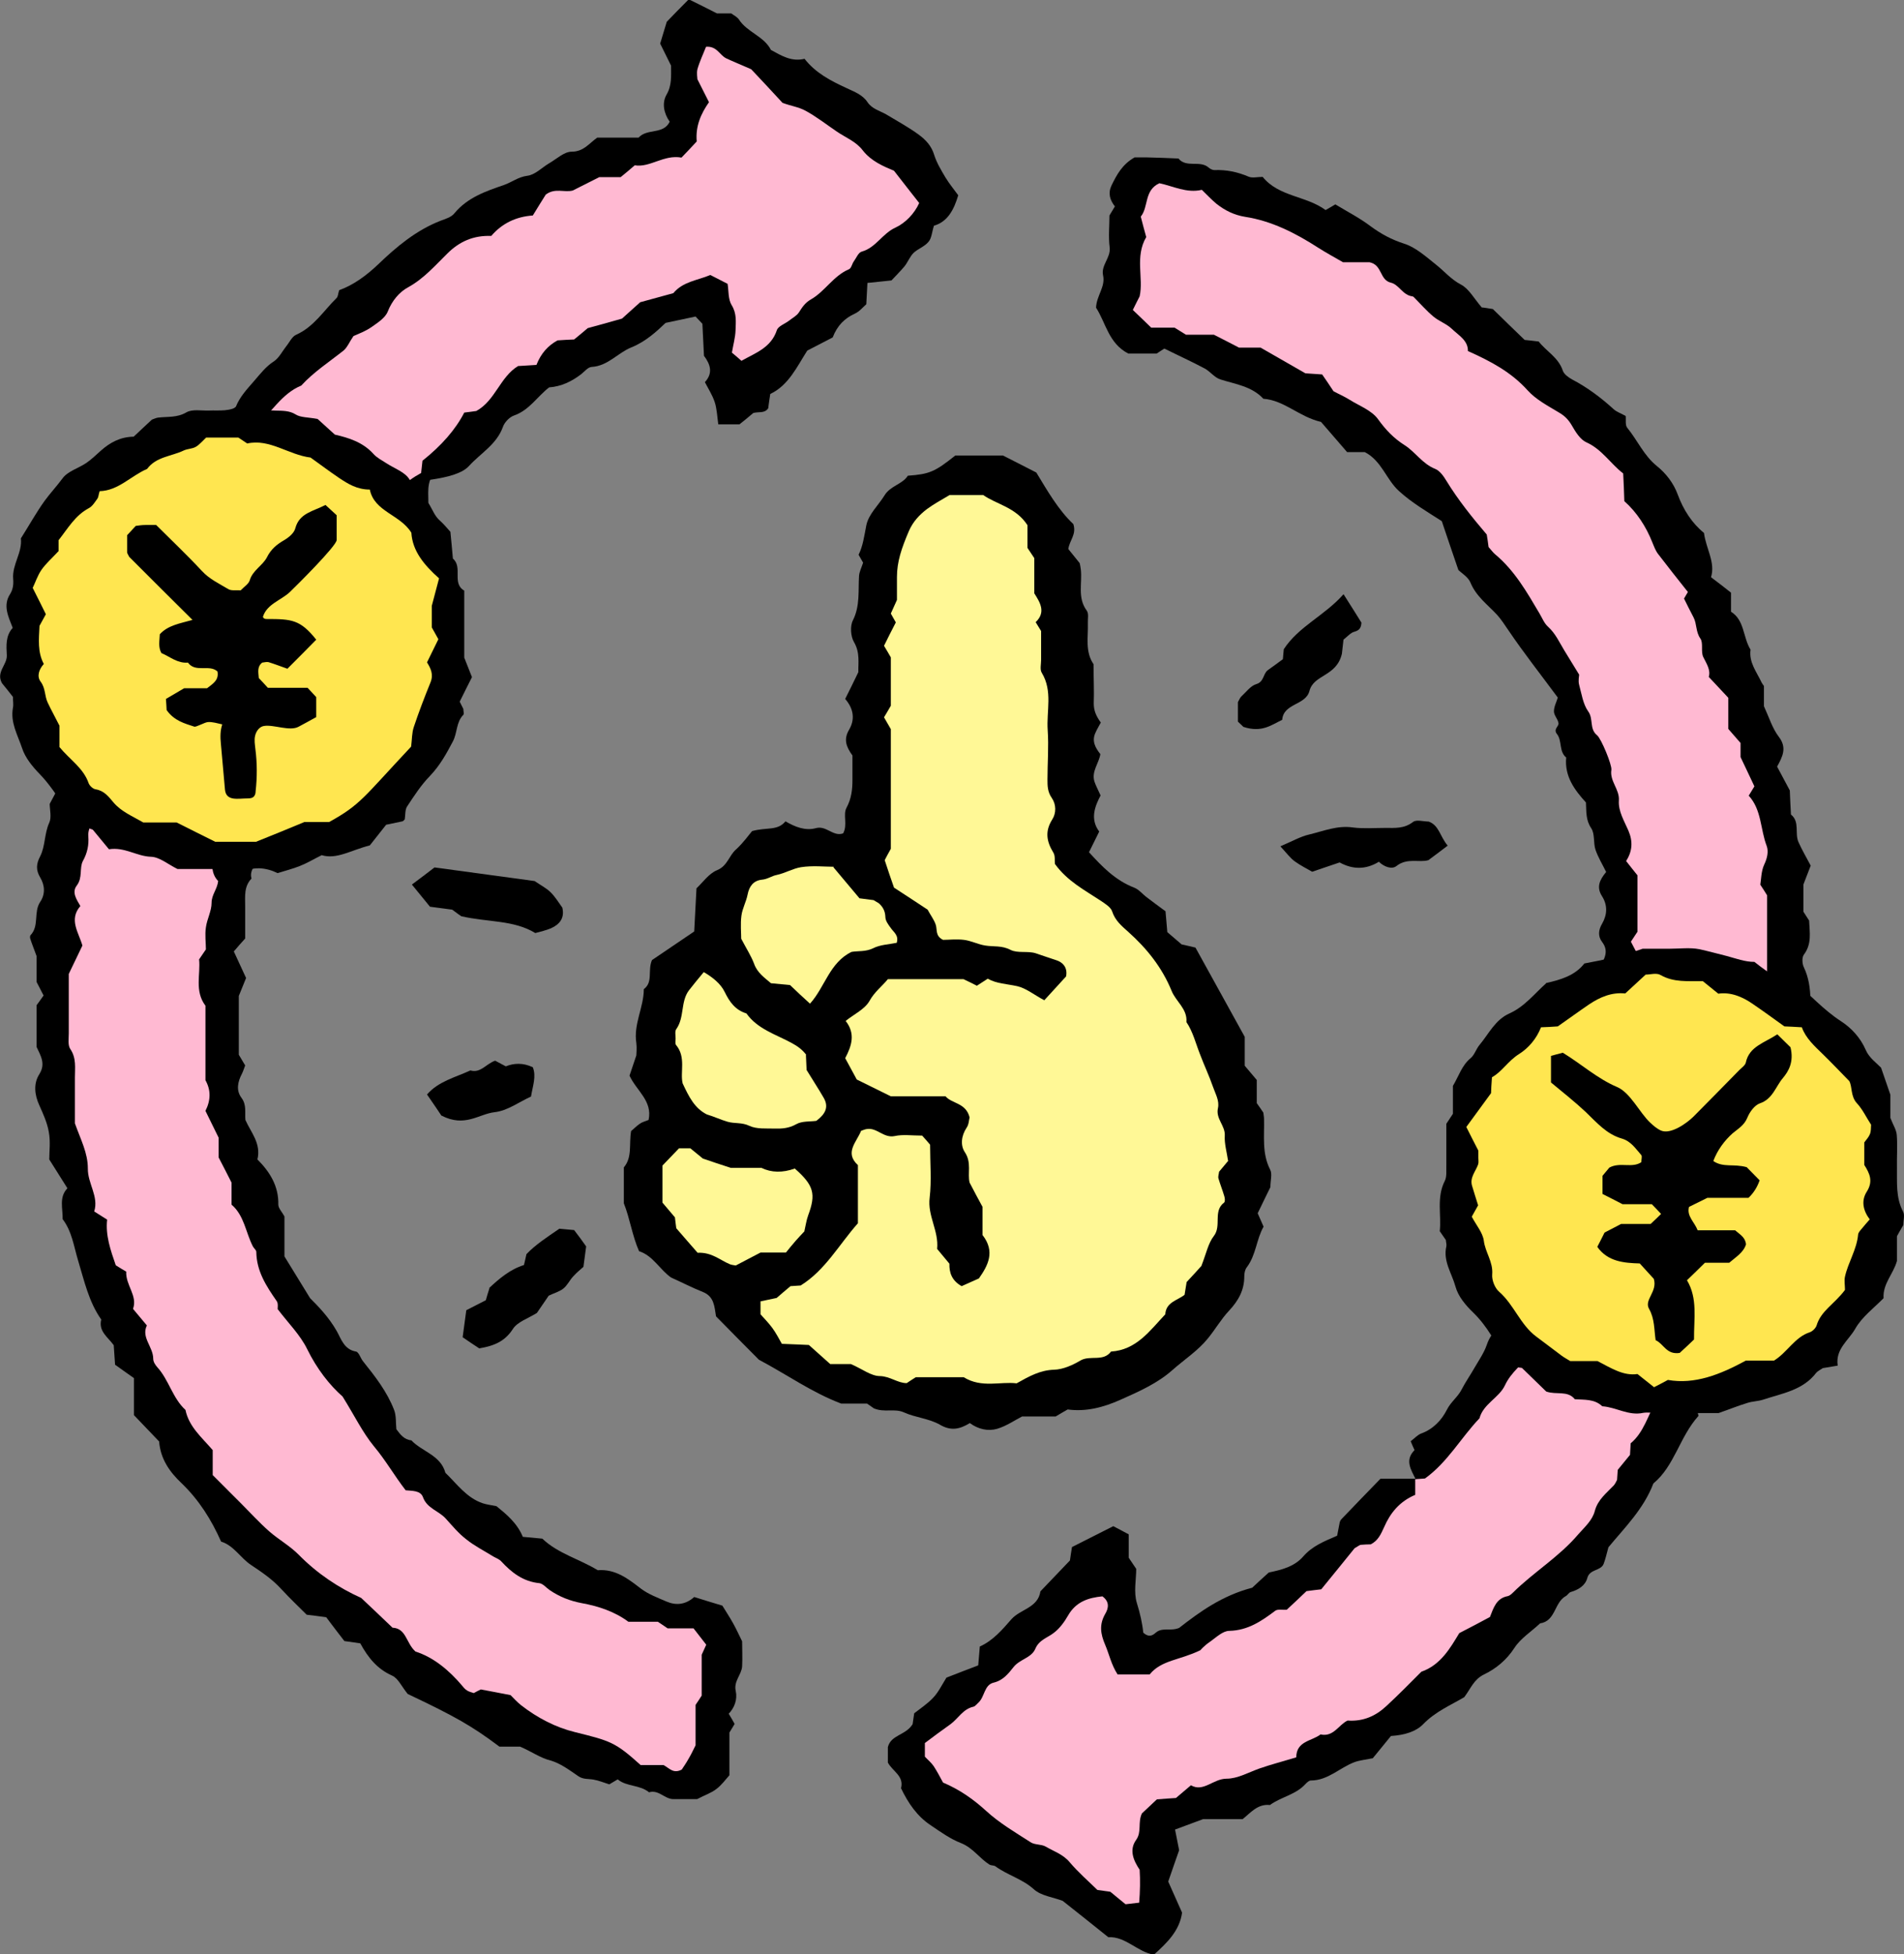
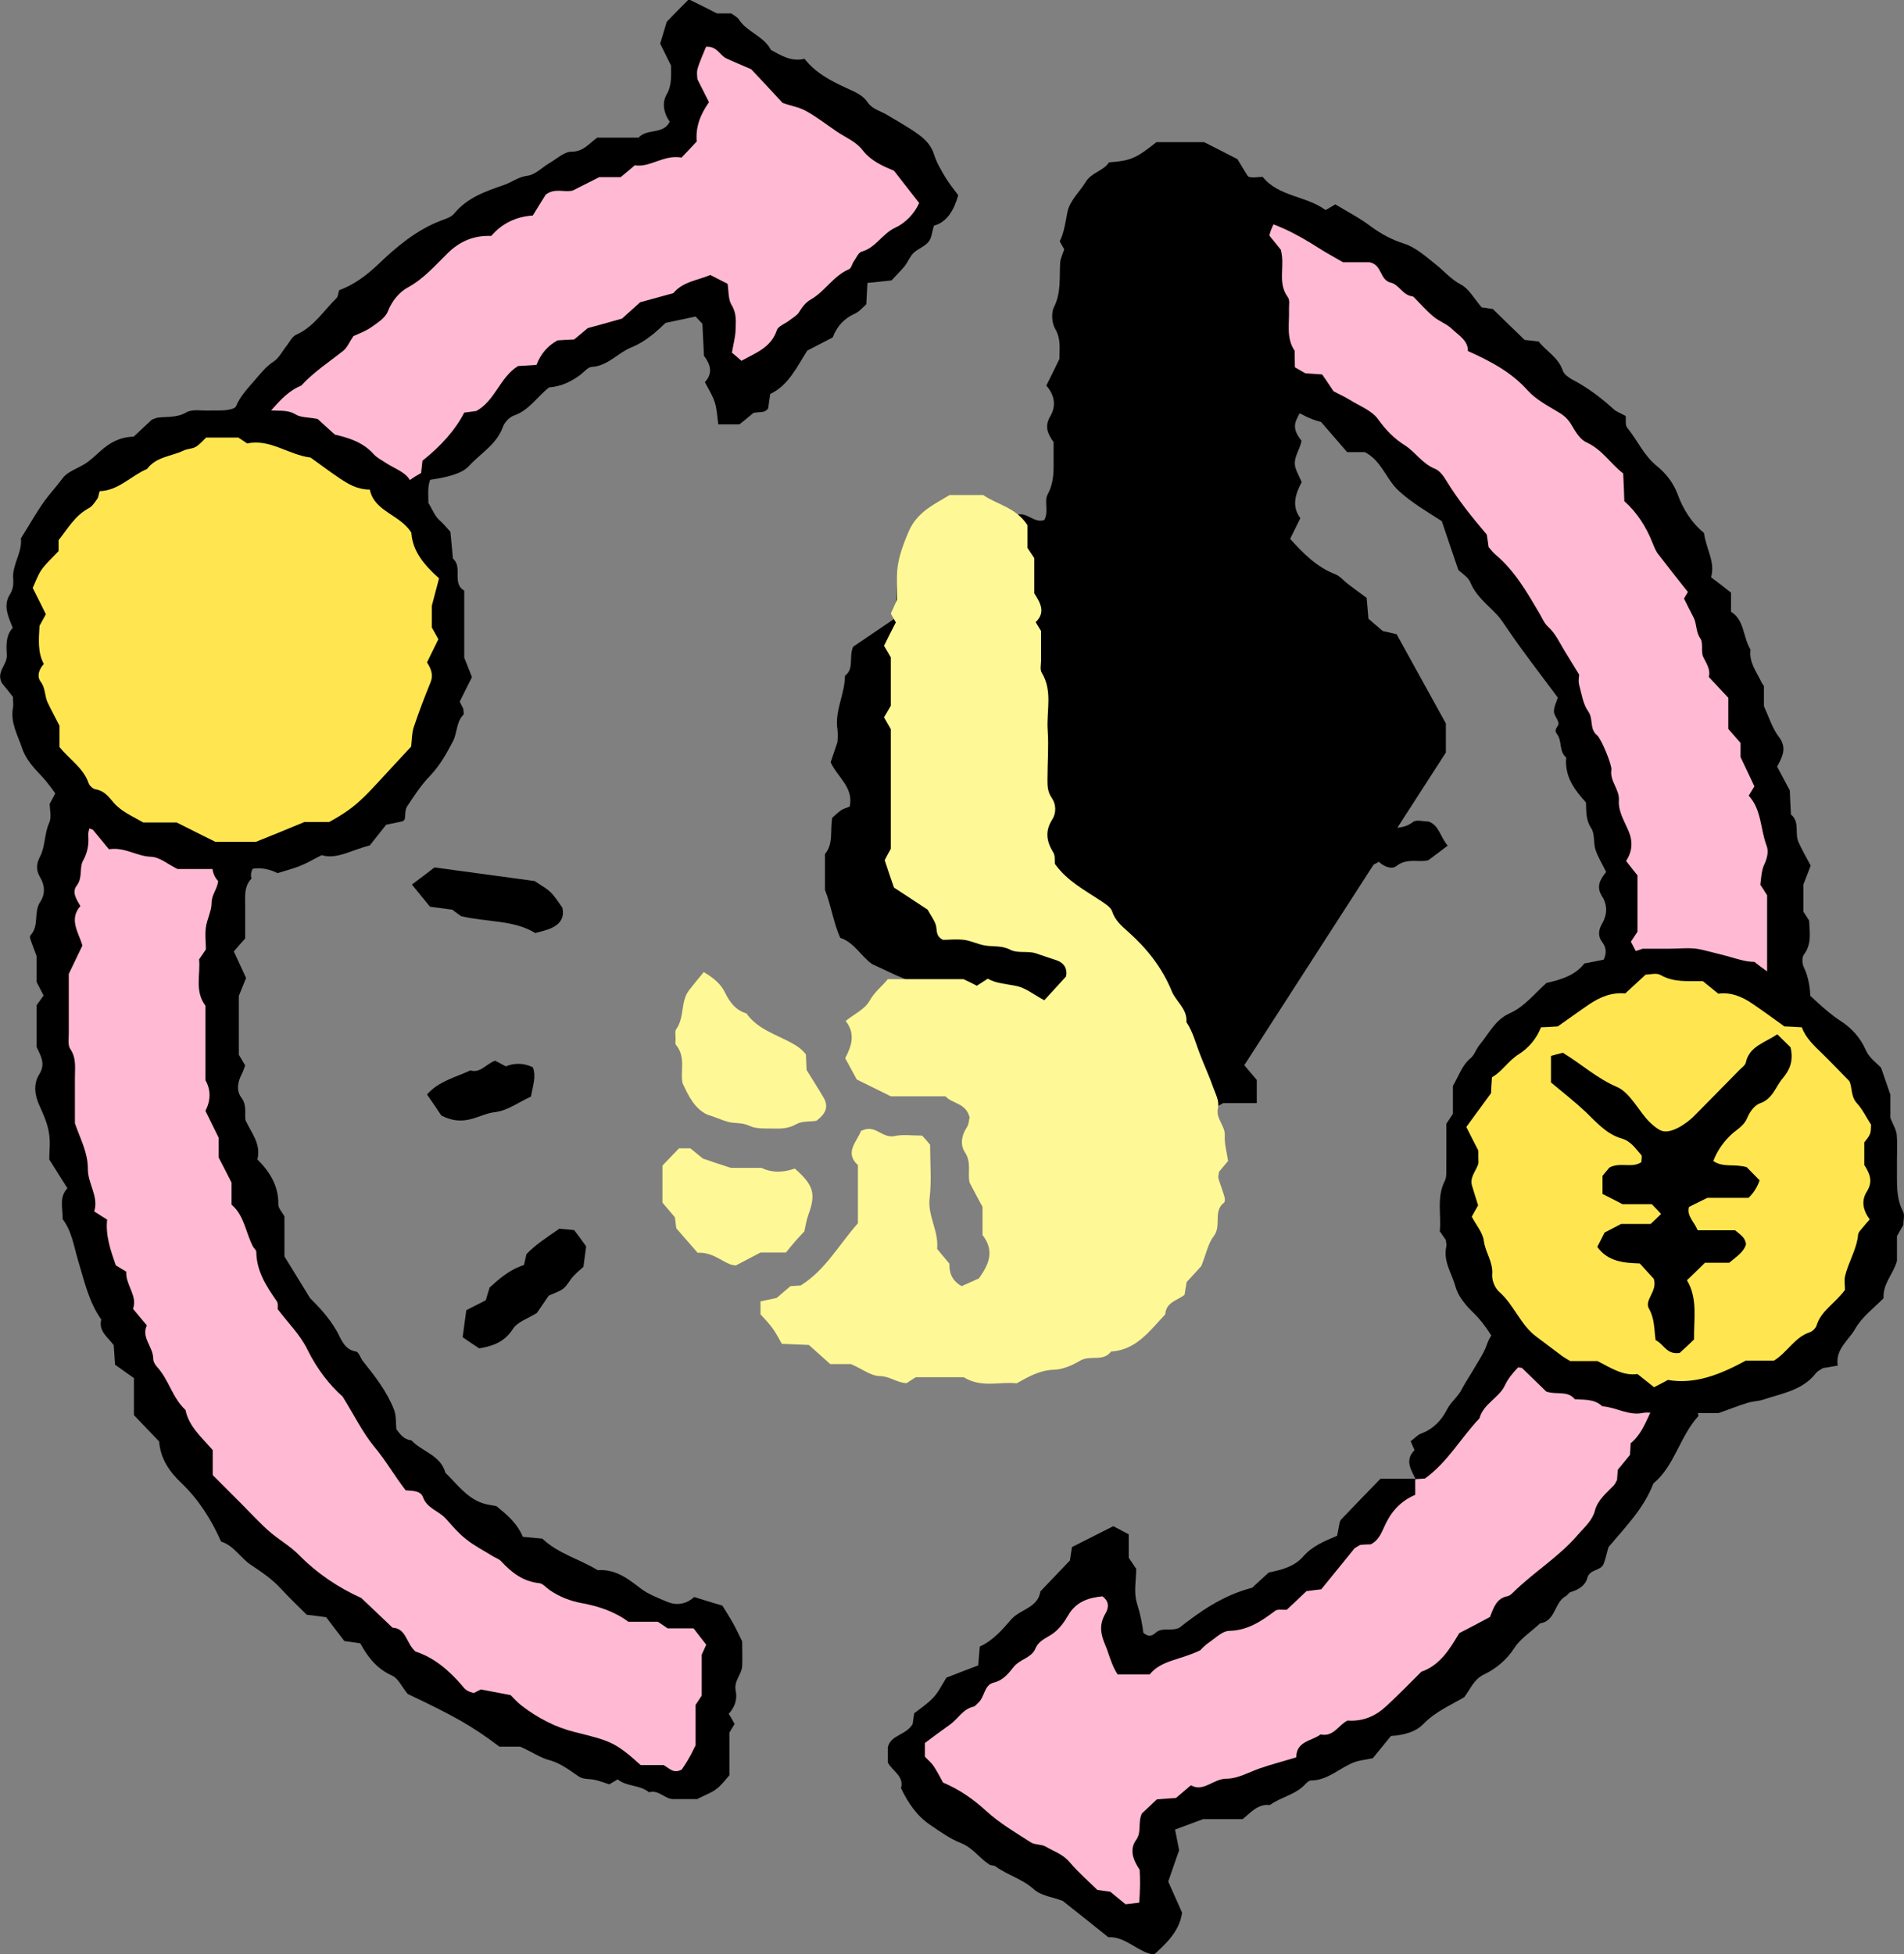
<svg xmlns="http://www.w3.org/2000/svg" id="_レイヤー_2" viewBox="0 0 83.87 86.05">
  <rect x="0" y="0" width="83.87" height="86.05" fill="#808080" stroke="none" />
  <defs>
    <style>.cls-1,.cls-2,.cls-3,.cls-4{stroke-width:0px;}.cls-2{fill:#fff896;}.cls-3{fill:#ffe650;}.cls-4{fill:#ffb9d2;}</style>
  </defs>
  <g id="illust">
    <path class="cls-1" d="m62.36,65.14c-.21-.42-.49-.84-.05-1.28-.06-.13-.11-.24-.17-.39.16-.12.3-.28.46-.34.53-.19.91-.6,1.13-1.04.18-.36.49-.57.66-.91.17-.33.39-.64.57-.96.19-.33.41-.64.53-.99.1-.29.24-.52.46-.7.4-.35.66-.79.97-1.21.21-.28.41-.52.36-.89.33-.36.24-.9.54-1.29.31-.41.34-.96.54-1.43.16-.37.07-.85.09-1.3.15-.31.32-.64.49-.97-.05-.08-.11-.16-.16-.24.09-.36.55-.5.54-.96-.02-.37.38-.65.28-1.07-.09-.39.35-.64.29-1.08-.04-.29.25-.62.24-.93-.02-.41.19-.72.29-1.07-.08-.17-.16-.34-.25-.51.17-.48.34-.96.55-1.53-.05-.08-.14-.24-.27-.46v-.96c.18-.35.46-.71.12-1.15-.19-.25-.16-.53,0-.8.23-.4.25-.81,0-1.21-.26-.4-.11-.72.18-1.07-.15-.31-.35-.63-.47-.98-.1-.3-.02-.7-.19-.95-.24-.36-.21-.72-.23-1.13-.5-.55-.95-1.15-.87-1.98-.33-.27-.17-.74-.41-1.04-.17-.22.1-.33.07-.48-.03-.18-.2-.34-.2-.51,0-.22.12-.43.17-.61-.73-.99-1.49-1.95-2.18-2.97-.16-.23-.31-.47-.5-.68-.42-.45-.92-.81-1.17-1.42-.1-.24-.39-.41-.53-.55-.27-.79-.51-1.49-.73-2.15-.67-.43-1.32-.81-1.88-1.32-.57-.51-.76-1.33-1.51-1.72h-.78c-.37-.43-.78-.9-1.15-1.33-.96-.22-1.61-.95-2.54-1.02-.51-.55-1.23-.64-1.89-.85-.26-.08-.45-.35-.69-.48-.58-.31-1.18-.58-1.78-.88-.09.06-.21.13-.34.22h-1.25c-.87-.45-.99-1.36-1.42-2.02.02-.53.42-.92.31-1.42-.1-.45.34-.77.29-1.23-.06-.47-.01-.96-.01-1.41.09-.15.16-.27.24-.4-.22-.28-.31-.58-.15-.92.23-.47.47-.93,1.02-1.24.12,0,.31,0,.5,0,.48.01.95.03,1.43.05.35.43.95.06,1.33.4.07.06.17.11.25.11.53-.02,1.02.08,1.51.29.16.07.38.01.62.01.71.88,1.92.83,2.77,1.46.18-.1.3-.17.43-.25.51.31,1.06.59,1.55.96.46.34.92.59,1.48.77.51.16.96.57,1.4.92.37.29.66.65,1.1.88.35.18.57.6.92,1.01.06,0,.24.03.49.07.44.43.92.9,1.4,1.36.2.02.39.04.62.07.32.42.86.69,1.06,1.28.05.16.25.3.41.39.67.35,1.27.8,1.83,1.31.13.12.32.18.53.3.02.16-.03.4.07.52.45.55.73,1.22,1.3,1.68.41.33.74.76.92,1.25.25.68.63,1.27,1.16,1.7.09.7.51,1.29.31,1.95.33.25.62.47.88.68v.84c.6.37.52,1.12.86,1.67-.08.56.27.98.49,1.45.02.04.05.08.1.15v.89c.23.5.37.97.65,1.34.38.49.17.88-.07,1.32.17.32.35.65.56,1.05.01.3.03.68.05,1.06.4.32.16.82.33,1.21.15.34.34.66.54,1.04-.1.25-.2.51-.32.83v1.2c.09.14.17.26.25.39.02.51.13,1.02-.23,1.5-.09.12-.08.4,0,.56.43.91.25,1.87.26,2.81,0,.19,0,.38,0,.53-.2.26-.38.48-.59.74.08.16.17.33.3.59,0,.22.12.62-.02.88-.42.77-.19,1.59-.29,2.37-.26.51-.51,1.01-.78,1.54-.05.39-.02.85-.19,1.22-.2.43-.06.85-.18,1.26-.11.4-.33.77-.44,1.17-.18.67-.58,1.31-.31,2.15-.43.33-.85.65-1.19.91-.04.44-.06.72-.08,1.03-.24.27-.5.55-.75.83-.02.62-.59,1.11-.38,1.72-.84.93-1.05,2.2-1.99,2.98-.43,1.13-1.28,1.96-1.98,2.81-.08.29-.13.52-.21.73-.13.32-.61.22-.72.62-.09.34-.39.52-.73.62-.08.02-.14.14-.22.18-.51.28-.44,1.1-1.13,1.2-.38.36-.86.66-1.13,1.08-.35.54-.82.92-1.34,1.17-.45.22-.57.6-.87,1-.57.34-1.27.63-1.81,1.19-.31.32-.8.48-1.42.52-.24.3-.55.67-.8.98-.35.07-.58.09-.8.17-.65.24-1.17.81-1.93.81-.08,0-.17.09-.23.15-.43.48-1.08.57-1.57.93-.54-.06-.85.34-1.2.62h-1.74c-.41.15-.79.29-1.24.46.05.27.11.53.18.91-.12.35-.29.82-.48,1.38.18.41.39.87.61,1.37-.11.79-.65,1.32-1.24,1.85-.72-.11-1.24-.81-2.01-.77-.67-.54-1.34-1.07-2.01-1.6-.42-.16-.95-.22-1.27-.51-.51-.46-1.16-.62-1.69-1.01-.07-.05-.19-.03-.27-.08-.44-.28-.72-.73-1.24-.94-.47-.18-.9-.49-1.33-.78-.61-.4-1.01-.99-1.32-1.64.14-.54-.37-.74-.58-1.13v-.68c.14-.55.78-.51,1.09-1.01.01-.09.04-.28.07-.48.28-.22.59-.42.84-.69.22-.23.37-.54.58-.88.42-.16.89-.35,1.4-.54.02-.27.05-.55.07-.83.58-.26.99-.74,1.39-1.2.4-.45,1.17-.5,1.28-1.23.43-.45.86-.9,1.3-1.36.03-.18.05-.37.09-.59.6-.3,1.22-.62,1.82-.92.22.12.43.22.68.36v1.03c.13.19.21.31.33.49,0,.47-.12,1.03.03,1.51.14.45.24.89.28,1.3.23.21.4.14.55,0,.29-.25.65-.05,1.03-.21.9-.7,1.88-1.42,3.22-1.77.18-.17.46-.43.73-.67.58-.12,1.13-.26,1.52-.71.39-.45.91-.66,1.49-.91.03-.14.06-.32.11-.57,0-.02.03-.12.1-.18.56-.59,1.13-1.17,1.7-1.76h1.63c.44.45.46.89.08,1.41-1.91,2.53-4.23,4.56-7.18,5.74-1.21.48-2.27,1.21-3.49,1.68-2.25.86-2.73.74-3.83-1.38-.07-.13-.16-.24-.4-.35-1.01.14-1.5,1.16-2.3,1.71-.94.65-1.68,1.57-2.57,2.3-.63.52-.86,1.19-.16,1.85,1.83,1.72,4.15,2.71,6.17,4.15.07.05.19,0,.28-.05.22-.15.31-.38.31-.62.03-2.19,1.43-3.21,3.31-3.53,2.83-.48,5.05-2.26,7.63-3.27,1.11-.43,1.91-1.46,2.74-2.3,1.29-1.3,2.66-2.49,4.1-3.58,2.69-2.04,4.03-4.92,5.26-7.91.49-1.2,1.16-2.3,1.82-3.4.58-.96,1.02-1.92,1.12-3.07.12-1.48.66-2.89.98-4.34.93-4.25,1.14-8.55.74-12.85-.22-2.33-1.09-4.55-1.96-6.73-.16-.4-.41-.77-.5-1.19-.46-2.15-1.7-3.94-2.64-5.87-1.59-3.24-4.21-5.37-7.13-7.24-.62-.4-1.02-1-1.56-1.48-2.45-2.18-5.44-3.35-8.42-4.52-.54-.21-1.07-.4-1.57-.69-.51-.3-1.03-.53-1.7-.11-.44.9-.52,1.94-.48,2.99.04.95.7,1.31,1.51,1.46,1.85.34,3.6.92,5.31,1.72,1.07.5,1.96,1.22,2.83,1.94,2.15,1.75,4.27,3.55,5.66,6.05.56,1,1.39,1.82,2.01,2.8,3.21,5.09,4.84,10.61,4.5,16.63-.2,3.43-.68,6.81-1.92,10.08-.73,1.92-1.22,3.92-2.3,5.7-1.3,2.15-2.92,4.03-4.54,5.92-.43.5-.99,1.01-1.71.35Z" />
    <path class="cls-4" d="m62.36,65.14c.14-.01.29-.02.41-.03,1-.72,1.58-1.79,2.4-2.65.17-.64.86-.9,1.12-1.45.28-.6.79-.94,1.17-1.43.22-.61.7-1.11.71-1.8.3-.42.81-.69.94-1.24.03-.13.17-.26.16-.38-.05-.61.25-1.09.58-1.59v-1.28c.17-.42.77-.64.61-1.22.37-.4.25-.9.28-1.38.51-.78.58-1.76,1.15-2.54-.11-.19-.2-.35-.3-.51-.02-.61,0-1.2.23-1.81.17-.46.03-1.04.03-1.5.13-.18.21-.3.3-.44v-1.83c-.12-.22-.22-.42-.31-.59.12-.18.2-.3.29-.44v-2.48c-.15-.19-.33-.41-.5-.63.27-.43.31-.85.1-1.34-.18-.42-.45-.85-.42-1.32.04-.5-.41-.85-.33-1.36.03-.21-.44-1.36-.63-1.52-.35-.28-.15-.72-.39-1.05-.23-.32-.29-.77-.4-1.17-.05-.18,0-.38,0-.45-.26-.42-.45-.74-.65-1.06-.22-.36-.39-.75-.72-1.05-.17-.15-.26-.39-.38-.59-.55-.93-1.09-1.88-1.94-2.59-.11-.09-.19-.21-.3-.33-.02-.18-.05-.36-.08-.55-.64-.75-1.26-1.52-1.78-2.37-.12-.2-.29-.44-.49-.52-.56-.22-.87-.74-1.34-1.04-.49-.31-.84-.68-1.18-1.15-.28-.39-.83-.59-1.26-.86-.24-.15-.5-.26-.7-.37-.18-.27-.33-.5-.5-.74-.31-.02-.59-.04-.74-.05-.72-.41-1.33-.76-1.97-1.13h-.95c-.36-.19-.7-.36-1.11-.57h-1.23c-.15-.09-.31-.19-.5-.31h-1.03c-.24-.24-.51-.49-.81-.78.1-.2.18-.37.3-.6.18-.8-.22-1.74.29-2.61-.08-.28-.16-.59-.24-.9.35-.43.14-1.16.82-1.47.59.12,1.2.45,1.87.29.23.22.43.44.65.62.37.29.77.49,1.26.57,1.17.18,2.22.72,3.2,1.35.36.23.73.43,1.11.65h1.17c.57.12.43.78.94.9.35.08.52.55.94.6.04,0,.08.05.11.08.27.27.52.56.82.81.25.21.58.32.81.54.3.29.72.51.71.98,1.01.45,1.91.93,2.63,1.73.37.41.89.68,1.37.97.26.15.43.32.58.58.16.28.37.62.64.74.69.31,1.06.94,1.62,1.37.02.41.04.79.05,1.22.55.49.96,1.12,1.24,1.83.07.17.14.36.25.5.43.56.87,1.12,1.31,1.67-.05.09-.1.17-.17.29.13.26.27.55.42.83.15.29.09.63.3.93.14.2.01.58.13.82.15.3.33.57.24.87.31.34.58.61.86.92v1.37c.19.22.35.4.54.62v.62c.22.47.42.88.61,1.29-.1.16-.17.28-.25.41.57.62.51,1.48.79,2.21.09.24.03.54-.11.83-.13.28-.13.63-.17.88.13.2.21.32.3.47v4.1c-.05.09-.13.26-.26.52v2.19c.08.11.16.23.28.41-.17.34-.36.72-.57,1.14-.09.4.06.88-.22,1.33-.25.4-.02.91-.23,1.38-.18.41-.13.93-.19,1.48-.12.25-.29.59-.52,1.05-.11.35.18.93-.27,1.35-.02.43-.04.86.28,1.23-.74.99-1.18,2.15-2,3.05-.02.29-.05.57-.07.86-.37.39-.73.77-1.1,1.16v.97c-.38.69-.57,1.44-1.14,1.91-.01.21-.02.35-.03.51-.18.22-.36.44-.54.66-.01.15-.02.29-.03.44-.04.08-.08.17-.14.24-.32.34-.71.63-.84,1.13-.11.42-.45.71-.73,1.03-.84.99-1.96,1.66-2.87,2.56-.07.07-.15.14-.23.16-.51.09-.63.52-.79.92-.43.23-.84.45-1.35.71-.39.64-.81,1.4-1.67,1.7-.51.51-1.01,1.02-1.54,1.51-.46.43-1.01.69-1.71.64-.39.18-.62.74-1.19.61-.39.3-1.07.29-1.07,1.01-.56.17-1.1.31-1.62.49-.48.17-.96.45-1.45.45-.59,0-1.02.61-1.57.29-.25.21-.44.37-.66.56-.24.02-.52.03-.84.06-.22.21-.47.44-.66.62-.19.41,0,.8-.25,1.16-.32.44-.13.9.15,1.32.03.47.02.94-.02,1.45-.25.03-.43.05-.6.07-.24-.19-.46-.38-.67-.55-.19-.03-.38-.05-.57-.08-.41-.4-.85-.78-1.22-1.22-.29-.35-.7-.48-1.06-.69-.19-.11-.48-.07-.66-.19-.67-.43-1.37-.84-1.96-1.38-.57-.52-1.17-.94-1.9-1.25-.13-.24-.26-.49-.41-.72-.11-.16-.26-.28-.39-.42v-.6c.37-.28.75-.56,1.13-.83.34-.25.55-.67,1.01-.77.08-.02.15-.12.22-.18.28-.26.25-.78.67-.88.42-.1.65-.4.88-.69.27-.34.78-.4.95-.79.17-.41.54-.49.83-.72.25-.19.46-.48.62-.76.35-.61.9-.78,1.51-.84.33.24.27.53.12.78-.26.46-.21.86,0,1.35.18.42.27.88.55,1.31h1.41c.52-.64,1.32-.62,2.24-1.07-.01,0,.18-.21.42-.37.27-.19.56-.48.85-.48.82-.02,1.42-.43,2.03-.89.1-.07.28-.03.5-.04.27-.25.58-.54.87-.82.21-.03.4-.05.65-.08.5-.62,1.04-1.27,1.47-1.81.19-.11.23-.15.28-.15.14-.01.29-.02.43-.02.32-.16.45-.45.59-.76.27-.62.68-1.13,1.37-1.42v-.69l-.02.02Z" />
    <path class="cls-1" d="m5.07,60.12c-.02-.34-.04-.62-.06-.88-.26-.36-.68-.61-.55-1.13-.55-.78-.75-1.71-1.02-2.6-.19-.63-.27-1.28-.68-1.82.01-.47-.17-.97.21-1.36-.25-.4-.5-.79-.8-1.27,0-.35.06-.79-.02-1.21-.07-.41-.25-.8-.42-1.18-.21-.46-.26-.95,0-1.36.29-.46.07-.8-.12-1.21v-1.83c.1-.13.18-.25.31-.43-.09-.17-.19-.37-.31-.6v-1.14c-.12-.33-.21-.55-.28-.77-.01-.04-.01-.11.01-.14.4-.41.13-1.02.43-1.47.23-.34.21-.73,0-1.08-.19-.32-.18-.59,0-.93.23-.45.18-1,.4-1.48.11-.24.02-.57.02-.83.19-.36.37-.69.59-1.09-.19-.8.44-1.57.31-2.44.37-.56.39-1.25.66-1.84.1-.22.2-.42.19-.67-.04-.77.28-1.37.87-1.85.07-.06.13-.14.18-.2.14-.42.22-.85.43-1.19.24-.4.52-.74.64-1.23.11-.44.49-.8.49-1.3,0-.04.02-.09.05-.13.65-.92,1.03-2.02,1.91-2.85.02-.15.05-.34.09-.59.66-.59,1.05-1.5,1.79-2.11.18-.45.5-.78.81-1.14.27-.31.51-.63.87-.86.22-.15.36-.43.53-.65.15-.18.26-.44.45-.52.78-.35,1.21-1.06,1.78-1.62.06-.06.06-.18.11-.34.63-.23,1.18-.63,1.71-1.13.81-.78,1.68-1.51,2.76-1.93.22-.08.48-.16.61-.33.57-.69,1.38-.97,2.17-1.24.35-.12.64-.36,1.04-.41.34-.04.64-.36.96-.55.33-.19.66-.51.99-.51.53,0,.76-.36,1.13-.62h1.82c.38-.42,1.09-.12,1.37-.7-.26-.37-.35-.82-.14-1.19.24-.41.2-.82.2-1.28-.15-.31-.32-.64-.48-.97.08-.26.16-.52.29-.96.23-.24.59-.61.97-.99.42.21.8.39,1.24.62h.63c.12.09.27.16.34.27.36.56,1.1.73,1.41,1.34.46.25.9.53,1.48.39.49.63,1.16.97,1.85,1.29.34.16.71.29.93.63.2.29.54.37.82.53.48.29.98.56,1.43.89.3.22.56.49.68.89.11.35.31.68.5,1,.17.28.38.53.56.78-.19.64-.47,1.17-1.07,1.34-.09.28-.1.55-.24.71-.17.21-.46.3-.66.49-.16.16-.25.4-.39.58-.18.22-.39.42-.58.63-.35.04-.68.07-1.06.11-.02.32-.03.6-.05.94-.14.12-.3.32-.5.41-.46.21-.78.53-.98,1.05-.32.17-.7.36-1.12.58-.45.7-.82,1.53-1.63,1.91-.04.26-.07.45-.09.63-.16.24-.43.14-.66.21-.21.18-.43.36-.61.5h-.93c-.05-.36-.06-.69-.16-.99-.1-.3-.28-.58-.43-.87.37-.4.24-.79-.04-1.16-.02-.47-.05-.95-.07-1.41-.12-.13-.22-.23-.3-.32-.42.09-.81.17-1.32.28-.4.38-.87.82-1.51,1.08-.6.24-1.03.82-1.75.86-.16.01-.31.2-.46.32-.42.32-.87.54-1.41.58-.52.4-.88,1.01-1.55,1.24-.2.07-.42.3-.49.51-.28.77-.98,1.15-1.49,1.71-.29.32-.89.49-1.71.61-.19.49.02,1.03-.16,1.58-.11.09-.24.28-.4.32-.41.1-.7.39-.86.71-.17.36-.41.63-.67.9-.1.1-.23.21-.27.33-.17.56-.52,1-.86,1.45-.14.18-.22.41-.3.63-.05.13-.03.28-.05.49-.9.18-.91,1.25-1.66,1.63v.73c-.28.57-.56,1.11-.88,1.75-.01.18-.03.46-.05.74-.08.12-.17.24-.26.38v1.26c-.1.18-.24.33-.27.51-.05.23-.01.48-.01.73-.17.1-.33.2-.49.29-.21.67-.49,1.32-.4,2.05.05.39-.41.66-.28,1.08-.34.35-.28.79-.28,1.22,0,.48,0,.96,0,1.42-.18.2-.34.38-.5.57.17.37.34.74.54,1.17-.09.23-.2.49-.32.79v2.59c.07.12.17.28.28.47-.04.1-.08.24-.14.36-.19.36-.27.74-.02,1.07.23.31.14.64.17.97.24.55.7,1.03.53,1.74.54.54.94,1.17.92,1.99,0,.16.17.33.27.52v1.76c.36.59.68,1.11,1.13,1.84.32.32.82.82,1.18,1.46.19.34.32.8.84.89.13.02.2.3.32.44.53.66,1.05,1.33,1.36,2.13.1.26.07.56.1.85.17.23.34.46.66.49.47.5,1.29.65,1.5,1.43.51.49.93,1.1,1.64,1.34.18.06.37.08.61.13.43.35.91.74,1.16,1.35.29.03.57.05.86.08.69.66,1.64.9,2.44,1.39.78-.06,1.33.37,1.9.81.33.25.74.4,1.13.57.42.18.84.14,1.22-.2.38.12.77.24,1.24.38.14.23.32.5.48.79.14.25.25.5.39.78,0,.35.02.73,0,1.11-.03.37-.38.65-.28,1.08.08.38-.06.74-.31,1,.12.2.19.32.26.45-.07.11-.14.24-.23.38v1.88c-.18.2-.35.44-.58.61-.22.17-.5.26-.84.44-.28,0-.66,0-1.05,0-.38,0-.65-.43-1.07-.3-.41-.34-.99-.24-1.38-.57-.17.1-.29.17-.37.22-.25-.08-.47-.17-.7-.21-.23-.04-.46,0-.68-.16-.38-.26-.78-.56-1.21-.68-.47-.12-.84-.4-1.34-.61h-.91c-1.21-.91-1.95-1.33-4.04-2.32-.27-.33-.42-.69-.69-.81-.65-.29-1.05-.78-1.4-1.42-.15-.02-.33-.05-.7-.1-.23-.3-.55-.71-.8-1.05-.35-.05-.54-.07-.86-.11-.32-.32-.73-.71-1.12-1.13-.39-.43-.85-.74-1.33-1.06-.47-.31-.76-.86-1.32-1.03-.43-.97-.98-1.84-1.74-2.57-.53-.5-.93-1.07-.99-1.84-.35-.37-.72-.75-1.11-1.16v-1.63c-.33-.23-.59-.42-.83-.59Z" />
    <path class="cls-4" d="m4.2,34.62c.28-.7.52-1.31.84-2.12v-2.27c.64-.99,1.31-2.01,2.02-3.1,0-.14.02-.38.03-.7.12-.13.26-.31.43-.48.45-.46.75-.97.71-1.64,0-.13.09-.26.15-.39.19-.42.31-.84.6-1.24.44-.59.69-1.33,1.05-2.07.1-.06.25-.15.47-.27-.09-.66.56-1,.75-1.57.7-.57,1.14-1.43,2.02-1.79.55-.6,1.23-1.04,1.86-1.54.17-.14.26-.38.44-.64.22-.1.53-.21.8-.4.27-.19.6-.4.71-.68.19-.48.51-.86.9-1.07.69-.38,1.18-.95,1.72-1.48.53-.53,1.15-.81,1.94-.78.47-.55,1.09-.85,1.83-.9.21-.35.41-.66.57-.92.41-.31.82-.08,1.19-.18.38-.19.75-.38,1.17-.59h.94c.21-.17.39-.32.62-.52.68.11,1.27-.48,2.06-.34.22-.23.45-.47.67-.71-.06-.68.19-1.23.54-1.73-.15-.3-.3-.6-.51-1.01,0-.06-.04-.26,0-.44.1-.35.26-.68.38-.99.48-.04.6.37.89.51.3.14.6.26,1.1.48.39.41.91.97,1.38,1.48.38.14.7.18,1,.34.5.27.94.62,1.4.93.38.26.84.43,1.14.83.36.46.89.69,1.37.89.37.48.72.92,1.11,1.42-.21.47-.61.88-1.04,1.08-.58.26-.87.89-1.49,1.06-.15.04-.24.28-.35.43-.08.11-.11.31-.22.35-.68.29-1.05.97-1.66,1.32-.28.16-.39.35-.54.58-.1.15-.28.24-.43.36-.18.14-.48.24-.54.42-.26.78-.94,1-1.56,1.35-.18-.16-.32-.28-.42-.36.06-.36.15-.67.16-.98.01-.37.06-.74-.17-1.11-.16-.26-.13-.63-.18-.94-.27-.14-.52-.27-.76-.39-.57.24-1.21.29-1.63.8-.45.12-.9.25-1.46.4-.23.21-.55.49-.8.72-.53.15-.98.28-1.51.42-.15.13-.37.31-.6.5-.23.01-.47.02-.73.04-.42.23-.73.57-.93,1.08-.25.02-.53.03-.81.05-.8.49-1,1.52-1.84,1.98-.17.02-.36.05-.53.07q-.57,1.11-1.84,2.12c-.02.16-.04.35-.06.54-.72.39-1.28.94-1.72,1.64-.13.2-.28.38-.44.56-.32.35-.66.66-.86,1.12-.16.37-.64.54-.76,1.01-.05.21-.28.39-.46.54-.64.54-.92,1.29-1.22,2.04-.03.08-.01.19-.02.32-.77.75-1.39,1.63-1.44,2.83-.16.19-.33.42-.53.66v1.33c-.16.18-.34.4-.57.67-.02.4-.17.85-.27,1.29-.11.5-.19,1-.32,1.5-.12.48-.35.87-.59,1.29-.02.42-.05.85.26,1.17-.04.36-.29.6-.29.96,0,.36-.2.71-.25,1.08-.05.33,0,.67,0,.97-.11.16-.19.28-.3.44.07.65-.21,1.39.28,2.04v3.28q.36.64,0,1.35c.17.34.35.72.58,1.18v.87c.19.37.37.71.57,1.11v.97c.56.48.62,1.22.94,1.84.04.08.15.16.15.24.01.85.44,1.51.9,2.17.07.1.04.28.04.35.47.62.99,1.13,1.3,1.76.43.88,1,1.6,1.56,2.09.53.85.88,1.58,1.38,2.19.52.62.91,1.31,1.4,1.94.28.03.65,0,.76.3.18.5.69.6,1,.94.29.32.57.66.91.92.36.29.78.5,1.18.75.12.07.27.12.36.22.46.5.97.89,1.68.96.16.02.31.21.46.31.43.29.88.47,1.41.57.72.13,1.45.37,2.05.82h1.3c.13.09.25.17.43.29h1.14c.16.21.34.44.56.72-.04.09-.11.25-.2.44v1.8c-.1.15-.17.27-.27.41v1.78c-.08.15-.17.36-.29.56-.11.2-.24.39-.32.51-.37.19-.53-.05-.8-.2h-1.01c-1.12-1.01-1.32-1.06-2.89-1.45-.86-.21-1.66-.63-2.37-1.18-.19-.15-.35-.33-.47-.45-.47-.09-.87-.17-1.31-.25-.08.04-.21.1-.31.16-.12-.04-.21-.06-.29-.11-.08-.05-.15-.12-.21-.2-.59-.7-1.28-1.27-2.07-1.52-.42-.38-.4-1.02-1.01-1.05-.45-.43-.9-.86-1.38-1.31-1-.45-1.93-1.07-2.74-1.89-.39-.4-.9-.68-1.32-1.05-.43-.38-.82-.81-1.23-1.22-.41-.41-.81-.81-1.25-1.25v-1.1c-.48-.56-1.05-1.03-1.2-1.77-.57-.52-.73-1.32-1.24-1.88-.09-.1-.18-.24-.18-.37,0-.53-.54-.94-.28-1.47-.22-.26-.4-.48-.61-.73.21-.58-.33-1.04-.3-1.64-.15-.09-.31-.18-.46-.28-.23-.66-.46-1.33-.38-2.01-.21-.13-.36-.23-.57-.36.21-.66-.29-1.23-.28-1.89,0-.69-.31-1.26-.57-1.99,0-.58,0-1.3,0-2.02,0-.42.07-.85-.2-1.25-.12-.17-.07-.46-.07-.69,0-.86,0-1.73,0-2.62.19-.4.39-.82.6-1.25-.16-.57-.61-1.14-.09-1.74-.16-.28-.39-.6-.16-.9.27-.35.11-.77.27-1.08.2-.36.27-.71.24-1.09-.04-.45.37-.76.3-1.23-.06-.37-.01-.77-.01-1.04Z" />
    <path class="cls-1" d="m59.19,26.18c.35.56.6.94.78,1.24-.02.39-.26.36-.41.44-.12.07-.22.18-.38.31-.03.28-.07.6-.07.62-.24,1.02-1.24.9-1.43,1.64-.17.64-1.14.53-1.2,1.27-.47.22-.89.58-1.71.31.01.01-.15-.15-.24-.23v-.86c.05-.09.09-.19.15-.25.21-.19.4-.46.65-.54.36-.1.3-.46.52-.62.22-.16.45-.32.66-.48.01-.16.03-.3.04-.44.66-1.01,1.79-1.47,2.63-2.42Z" />
    <path class="cls-1" d="m56.4,37.27c.52-.22.88-.43,1.27-.52.63-.15,1.24-.41,1.92-.31.47.06.95.02,1.43.02.42,0,.83.04,1.22-.26.15-.12.46-.02.69-.02.46.16.5.66.84,1.06-.25.19-.51.39-.85.64-.39.12-.93-.12-1.41.26-.2.16-.55.03-.77-.19-.57.35-1.15.35-1.73.03-.38.13-.77.26-1.21.41-.22-.13-.51-.27-.77-.46-.19-.14-.33-.33-.63-.66Z" />
    <path class="cls-1" d="m21.55,56.72c.45-.42.92-.82,1.53-1.01.03-.14.07-.28.11-.48.39-.41.91-.75,1.45-1.12.17.02.36.03.65.06.17.22.37.49.53.72l-.12.9c-.11.1-.3.25-.45.42-.16.17-.26.4-.44.54-.18.14-.42.2-.64.31-.18.26-.36.53-.52.76-.38.24-.86.39-1.06.71-.35.54-.82.74-1.48.85-.19-.12-.45-.3-.73-.49l.16-1.19c.28-.14.57-.29.86-.44.05-.17.1-.35.16-.53Z" />
    <path class="cls-1" d="m18.15,38.95c.41-.31.71-.53.99-.75l4.41.6c.26.18.52.31.71.5.2.2.35.45.51.67.11.46-.12.74-.5.91-.21.09-.44.14-.69.21-.95-.58-2.08-.47-3.26-.74-.05-.03-.2-.14-.4-.29l-.98-.13c-.22-.27-.46-.56-.8-.98Z" />
    <path class="cls-1" d="m19.45,49.14c-.13-.2-.37-.55-.64-.94.5-.58,1.24-.75,1.91-1.06.45.13.68-.28,1.09-.43.11.06.27.14.47.25.35-.14.75-.17,1.19.04.16.4,0,.81-.08,1.29-.51.23-1.04.63-1.61.69-.69.08-1.3.68-2.33.15Z" />
-     <path class="cls-1" d="m54.81,46.91c.2.23.35.42.55.65v1.02c.13.18.21.3.29.42.01.09.03.19.03.28.02.75-.1,1.51.27,2.23.1.19.01.47.01.77-.16.33-.35.71-.56,1.15.07.16.16.37.26.59-.32.56-.33,1.25-.74,1.79-.08.1-.11.26-.11.4,0,.61-.26,1.07-.67,1.51-.35.37-.61.83-.94,1.23-.44.54-1.03.92-1.55,1.38-.66.59-1.5.96-2.31,1.32-.74.33-1.51.53-2.31.42-.19.11-.35.2-.53.31h-1.48c-.33.17-.69.42-1.09.54-.41.12-.84.02-1.21-.25-.44.27-.83.36-1.32.07-.47-.27-1.07-.31-1.58-.54-.42-.19-.86.02-1.33-.18-.05-.04-.17-.12-.3-.21h-1.14c-1.31-.5-2.34-1.25-3.62-1.93-.55-.55-1.22-1.23-1.89-1.91-.07-.43-.08-.87-.57-1.07-.48-.19-.94-.43-1.41-.64-.5-.35-.79-.96-1.41-1.16-.3-.68-.4-1.43-.67-2.11v-1.58c.38-.45.22-1,.32-1.6.09-.07.22-.21.38-.32.11-.08.25-.11.39-.17.18-.84-.53-1.28-.84-1.95.07-.21.16-.48.3-.89,0-.07.03-.32,0-.55-.13-.83.33-1.57.33-2.37.42-.31.16-.82.36-1.28.56-.38,1.18-.8,1.86-1.26.03-.58.06-1.19.1-1.9.27-.25.54-.65.91-.8.46-.19.52-.64.83-.91.32-.29.57-.65.71-.81.64-.18,1.12,0,1.47-.43.41.24.87.43,1.34.3.46-.13.76.39,1.2.23.21-.38-.02-.82.15-1.13.22-.41.26-.81.26-1.23,0-.38,0-.76,0-1.07-.29-.4-.39-.72-.15-1.13.26-.44.22-.91-.17-1.36.19-.37.37-.75.58-1.18-.01-.4.08-.86-.19-1.32-.15-.25-.18-.71-.05-.96.32-.64.23-1.29.27-1.95.01-.18.1-.35.18-.59-.03-.05-.1-.17-.2-.35.19-.37.25-.83.34-1.29.1-.5.53-.88.8-1.32.26-.43.79-.49,1.03-.87.95-.07,1.19-.17,2.09-.89h2.1c.49.25.95.48,1.47.75.48.79.97,1.65,1.63,2.27.15.46-.17.71-.22,1.1.15.18.32.4.5.62.02.09.04.18.05.28.07.6-.16,1.24.26,1.81.1.13.04.37.05.56.02.61-.13,1.24.25,1.8,0,.58.03,1.15.01,1.73,0,.31.1.55.31.84-.07.14-.17.29-.24.46-.16.35-.01.64.22.93-.06.4-.4.76-.26,1.21.06.18.15.34.27.61-.24.46-.48,1.03-.06,1.59-.15.31-.3.6-.45.91.57.63,1.16,1.24,1.99,1.56.21.08.37.29.56.43.26.2.52.39.82.61.02.25.05.53.08.92.16.14.38.33.63.54.18.04.41.09.61.14.71,1.29,1.41,2.56,2.17,3.93v1.28Z" />
+     <path class="cls-1" d="m54.81,46.91c.2.23.35.42.55.65v1.02h-1.48c-.33.17-.69.42-1.09.54-.41.12-.84.02-1.21-.25-.44.27-.83.36-1.32.07-.47-.27-1.07-.31-1.58-.54-.42-.19-.86.02-1.33-.18-.05-.04-.17-.12-.3-.21h-1.14c-1.31-.5-2.34-1.25-3.62-1.93-.55-.55-1.22-1.23-1.89-1.91-.07-.43-.08-.87-.57-1.07-.48-.19-.94-.43-1.41-.64-.5-.35-.79-.96-1.41-1.16-.3-.68-.4-1.43-.67-2.11v-1.58c.38-.45.22-1,.32-1.6.09-.07.22-.21.38-.32.11-.08.25-.11.39-.17.18-.84-.53-1.28-.84-1.95.07-.21.16-.48.3-.89,0-.07.03-.32,0-.55-.13-.83.33-1.57.33-2.37.42-.31.16-.82.36-1.28.56-.38,1.18-.8,1.86-1.26.03-.58.06-1.19.1-1.9.27-.25.54-.65.91-.8.46-.19.52-.64.83-.91.32-.29.57-.65.71-.81.64-.18,1.12,0,1.47-.43.41.24.87.43,1.34.3.46-.13.76.39,1.2.23.21-.38-.02-.82.15-1.13.22-.41.26-.81.26-1.23,0-.38,0-.76,0-1.07-.29-.4-.39-.72-.15-1.13.26-.44.22-.91-.17-1.36.19-.37.37-.75.58-1.18-.01-.4.08-.86-.19-1.32-.15-.25-.18-.71-.05-.96.32-.64.23-1.29.27-1.95.01-.18.1-.35.18-.59-.03-.05-.1-.17-.2-.35.19-.37.25-.83.34-1.29.1-.5.53-.88.8-1.32.26-.43.79-.49,1.03-.87.95-.07,1.19-.17,2.09-.89h2.1c.49.25.95.48,1.47.75.48.79.97,1.65,1.63,2.27.15.46-.17.71-.22,1.1.15.18.32.4.5.62.02.09.04.18.05.28.07.6-.16,1.24.26,1.81.1.13.04.37.05.56.02.61-.13,1.24.25,1.8,0,.58.03,1.15.01,1.73,0,.31.1.55.31.84-.07.14-.17.29-.24.46-.16.35-.01.64.22.93-.06.4-.4.76-.26,1.21.06.18.15.34.27.61-.24.46-.48,1.03-.06,1.59-.15.31-.3.6-.45.91.57.63,1.16,1.24,1.99,1.56.21.08.37.29.56.43.26.2.52.39.82.61.02.25.05.53.08.92.16.14.38.33.63.54.18.04.41.09.61.14.71,1.29,1.41,2.56,2.17,3.93v1.28Z" />
    <path class="cls-2" d="m54.11,51.11c-.11.13-.26.31-.41.49-.01.1-.05.2-.03.29.08.27.18.52.26.79.03.09.04.24-.01.28-.5.38-.1,1.02-.45,1.47-.25.32-.33.76-.55,1.32-.13.15-.39.43-.65.71-.03.19-.06.38-.09.56-.31.25-.82.32-.85.86-.68.72-1.27,1.57-2.39,1.64-.34.46-.91.15-1.34.39-.35.21-.78.4-1.17.41-.61.02-1.08.28-1.65.6-.71-.09-1.54.22-2.33-.27h-2.11c-.13.08-.25.16-.4.26-.4,0-.73-.3-1.18-.31-.39,0-.77-.31-1.28-.53h-.91c-.3-.27-.62-.55-.94-.84-.38-.02-.75-.03-1.19-.05-.13-.23-.26-.48-.42-.7-.17-.23-.37-.43-.52-.6v-.57c.22-.05.44-.09.71-.15.18-.16.4-.34.61-.52.16-.01.3-.02.45-.03,1.08-.67,1.68-1.79,2.52-2.74v-2.56c-.6-.55-.06-1.01.14-1.51.09-.03.17-.07.26-.08.44-.07.73.41,1.22.31.36-.08.76-.02,1.21-.02.12.13.24.27.35.4,0,.81.07,1.58-.02,2.34-.1.79.41,1.46.33,2.25.17.2.35.42.54.65-.01.4.11.75.54.99.22-.1.47-.21.76-.34.4-.57.73-1.18.16-1.91v-1.24c-.2-.36-.37-.69-.57-1.07-.1-.4.1-.88-.21-1.34-.2-.3-.16-.72.08-1.08.1-.14.1-.35.13-.45-.16-.65-.78-.6-1.06-.93h-2.41c-.45-.22-.95-.47-1.5-.74-.16-.3-.34-.63-.51-.94.29-.55.46-1.08.02-1.64.36-.29.84-.51,1.05-.88.22-.4.55-.64.81-.96h3.33c.21.1.42.2.59.29.18-.12.3-.19.48-.31.38.22.85.23,1.3.33.39.09.74.38,1.19.62.35-.38.67-.73.96-1.05.08-.41-.17-.63-.42-.71-.31-.1-.62-.21-.92-.31-.35-.11-.8.01-1.11-.15-.38-.2-.74-.13-1.11-.19-.32-.05-.62-.21-.94-.25-.33-.04-.67,0-.92,0-.35-.17-.25-.45-.32-.66-.07-.22-.22-.41-.36-.67-.45-.3-.96-.63-1.48-.97-.13-.38-.27-.77-.41-1.21.07-.14.16-.3.27-.5v-5.27c-.1-.18-.2-.34-.3-.52.1-.17.2-.33.3-.51v-2.13c-.1-.18-.2-.34-.3-.51.17-.35.34-.68.52-1.03-.06-.1-.12-.22-.22-.39.06-.14.14-.31.27-.6,0-.24,0-.62,0-1.01,0-.67.2-1.26.52-2.01.18-.42.46-.72.8-.98.3-.22.63-.4,1-.62h1.48c.57.41,1.43.53,1.95,1.33v1c.12.18.2.3.3.45v1.55c.26.41.52.83.06,1.27.08.13.15.25.24.39,0,.41,0,.84,0,1.27,0,.19-.06.43.03.57.49.81.2,1.68.26,2.53.05.72-.01,1.44-.01,2.16,0,.28,0,.55.19.82.2.29.2.67.02.95-.33.52-.25.97.05,1.46.09.14.05.37.07.5.55.76,1.31,1.15,2.02,1.62.19.13.44.28.5.47.13.4.42.64.7.89.83.74,1.5,1.58,1.92,2.61.19.47.7.79.65,1.37.29.43.41.94.6,1.42.18.48.4.94.57,1.43.11.32.29.61.22.94-.11.47.33.77.3,1.22-.02.35.09.72.15,1.13Z" />
    <path class="cls-2" d="m35.5,46.45c.01.23.02.47.03.67.26.43.52.82.75,1.22.24.41.08.72-.32,1.02-.26.04-.63,0-.89.15-.32.18-.63.2-.95.19-.37-.01-.79.03-1.11-.12-.33-.16-.65-.09-.96-.18-.31-.09-.6-.23-.91-.32-.54-.27-.79-.77-1.07-1.37-.12-.49.16-1.15-.29-1.69-.05-.06-.02-.19-.02-.28,0-.14-.04-.33.03-.42.37-.52.18-1.21.56-1.71.2-.26.41-.51.65-.8.4.23.75.52.92.87.22.45.47.8.96.95.49.69,1.29.92,1.99,1.3.26.14.47.29.65.53Z" />
-     <path class="cls-2" d="m36.71,38.19c.43.51.79.94,1.15,1.37.22.03.41.05.62.08.06.04.14.08.22.13.19.16.29.35.3.61,0,.17.13.34.24.49.13.19.36.32.26.65-.33.07-.73.08-1.04.24-.33.16-.65.11-.95.16-.97.47-1.17,1.55-1.83,2.28-.32-.29-.6-.55-.88-.82-.28-.03-.56-.05-.84-.08-.29-.25-.6-.46-.74-.85-.13-.35-.34-.67-.57-1.11,0-.26-.04-.65.01-1.02.04-.31.21-.61.27-.92.07-.37.26-.62.63-.66.25-.02.44-.17.66-.21.37-.08.7-.28,1.06-.34.51-.08,1.04-.02,1.45-.02Z" />
    <path class="cls-2" d="m35.01,51.46c.84.74.94,1.12.59,2.06-.08.22-.11.45-.17.71-.11.12-.24.25-.37.4-.16.18-.31.37-.44.53h-1.12c-.42.22-.75.39-1.09.57-.09-.02-.18-.02-.27-.06-.43-.18-.79-.53-1.41-.5-.26-.3-.58-.66-.94-1.08-.01-.09-.04-.28-.06-.48-.18-.21-.36-.43-.55-.65v-1.63c.24-.25.5-.52.73-.76h.5c.22.18.44.36.55.45.43.15.74.25,1.23.41h1.35q.66.32,1.47.03Z" />
    <path class="cls-1" d="m68.07,43.3c.68-.15,1.31-.34,1.72-.87.87-.16,1.69-.34,2.57-.65.33,0,.77,0,1.2,0,.43,0,.88-.06,1.29.02.41.09.81.2,1.21.3.41.11.8.26,1.22.26.78.61.95.69,1.79.89.65.54,1.25,1.22,2.02,1.72.45.29.86.72,1.1,1.28.14.33.49.58.67.77.14.41.25.72.41,1.19v1.02c.12.31.26.52.28.74.04.48,0,.96.01,1.44.01.66-.06,1.32.27,1.95.08.15.01.38.01.59-.08.14-.18.3-.28.49v1.09c-.16.58-.63,1-.59,1.64-.42.43-.95.82-1.25,1.35-.29.51-.88.89-.77,1.62-.24.04-.42.07-.66.11-.06.05-.2.11-.29.21-.59.77-1.5.9-2.34,1.18-.22.07-.46.07-.68.14-.4.12-.79.28-1.28.45h-1.62c-.21.09-.42.19-.62.28-.18-.1-.35-.18-.55-.29-.15,0-.35-.03-.53,0-.64.14-1.19-.25-1.8-.29-.35-.33-.79-.28-1.21-.31-.32-.4-.82-.18-1.26-.34-.34-.33-.72-.7-1.07-1.04-.23-.03-.42-.06-.59-.08-.06-.1-.11-.17-.15-.25-.39-.75-.79-1.51-1.4-2.1-.35-.34-.67-.72-.79-1.16-.16-.58-.55-1.11-.4-1.76.02-.09-.02-.19-.02-.28-.08-.12-.16-.23-.27-.39.08-.71-.15-1.48.22-2.21.1-.19.06-.46.07-.7,0-.62,0-1.24,0-1.82.11-.17.19-.29.29-.44v-1.23c.26-.43.39-.9.78-1.22.17-.14.24-.4.39-.58.41-.49.69-1.11,1.32-1.39.67-.3,1.11-.88,1.62-1.33Z" />
    <path class="cls-3" d="m81.26,56.82c-.46.61-1.05.91-1.24,1.55-.04.12-.18.26-.3.3-.67.22-.99.89-1.58,1.25h-1.24c-1.12.61-2.25,1.06-3.43.85-.26.14-.43.23-.61.32-.25-.2-.47-.37-.73-.58-.62.09-1.14-.25-1.76-.57h-1.2c-.13-.08-.26-.15-.37-.23-.38-.28-.75-.57-1.13-.85-.7-.52-.98-1.4-1.63-1.97-.19-.16-.33-.51-.31-.76.05-.56-.31-.98-.37-1.5-.05-.35-.33-.67-.53-1.05.07-.13.16-.29.28-.5-.08-.26-.18-.56-.27-.87-.1-.36.16-.62.27-.93.03-.09.01-.19.01-.29,0-.1,0-.19,0-.32-.16-.31-.33-.64-.53-1.04.33-.45.69-.94,1.09-1.49,0-.16.02-.4.04-.7.44-.24.71-.72,1.19-1.02.43-.27.78-.69.97-1.18.26-.01.5-.02.74-.04.46-.32.91-.65,1.38-.97.48-.32.99-.54,1.59-.48.29-.27.57-.53.9-.83.2,0,.48-.09.66.02.58.33,1.19.26,1.86.27.19.15.41.33.68.55.54-.08,1.06.13,1.53.46.47.32.92.65,1.38.98.23.01.47.02.77.04.17.48.56.83.93,1.19.38.37.74.75,1.16,1.18.14.26.05.67.34.98.25.27.41.62.62.94-.01.14,0,.29-.05.41-.05.13-.15.24-.25.37v.99c.24.38.4.72.11,1.18-.25.39-.17.82.13,1.22-.12.14-.24.27-.36.42-.06.07-.14.16-.15.24-.06.67-.44,1.23-.58,1.86-.04.18,0,.38,0,.58Z" />
    <path class="cls-1" d="m74.62,58.99c-.2.19-.44.42-.63.59-.59.09-.7-.4-1.06-.56-.07-.47-.04-.94-.29-1.38-.23-.4.38-.75.21-1.32-.15-.16-.37-.41-.62-.68-.7-.02-1.41-.08-1.87-.73.11-.22.22-.42.32-.63.21-.11.42-.22.73-.38h1.3c.17-.16.31-.29.46-.44-.14-.15-.27-.29-.41-.43h-1.29c-.3-.16-.59-.3-.88-.45v-.8c.09-.11.21-.25.3-.36.47-.26,1,.04,1.41-.24,0-.13.04-.25,0-.31-.25-.28-.45-.61-.86-.73-.67-.19-1.11-.71-1.59-1.17-.48-.45-1-.86-1.53-1.3v-1.17c.17-.05.34-.09.52-.14.82.5,1.52,1.14,2.39,1.51.59.25.99,1.13,1.46,1.57.15.14.3.27.48.35.43.18,1.14-.33,1.43-.62.68-.68,1.35-1.37,2.02-2.05.1-.1.25-.2.28-.32.15-.72.82-.87,1.39-1.25.22.21.45.45.58.57.16.65-.09,1.06-.33,1.35-.32.37-.45.93-1.02,1.12-.23.08-.45.38-.55.63-.14.34-.4.48-.65.69-.36.32-.67.74-.85,1.22.44.3.89.11,1.47.27.13.13.36.37.57.58q-.16.46-.49.77h-1.81c-.29.14-.54.27-.81.4-.11.41.24.66.38,1.03h1.65c.23.2.45.31.48.62-.11.36-.45.56-.74.81h-1.07c-.23.23-.5.49-.79.77.48.81.3,1.67.31,2.63Z" />
    <path class="cls-1" d="m5.9,19.22c.31-.3.56-.52.79-.74.11-.04.19-.08.28-.09.42-.05.83.01,1.24-.23.26-.15.65-.07.98-.08.47-.02.95.07,1.38-.25.09-.07.28-.02.42-.02.1,0,.23-.04.28,0,.5.48,1.21.1,1.75.44.22.14.54.12.97.2.17.15.45.41.76.69.61.14,1.23.33,1.7.85.15.17.37.28.57.41.35.23.83.39,1.02.72.25.42.64.71.88,1.11.14.24.24.51.46.7.18.16.33.35.46.49.04.43.08.8.11,1.18.45.38-.06,1.09.5,1.41v2.95c.14.35.24.61.34.86-.19.37-.35.7-.54,1.08.04.08.1.2.16.32,0,.09.04.22,0,.26-.32.32-.26.79-.46,1.17-.29.55-.57,1.06-1.01,1.52-.39.4-.7.88-1.01,1.35-.09.14-.07.36-.1.56-.03.03-.06.08-.1.09-.18.04-.37.08-.72.15-.21.26-.51.64-.72.91-.83.21-1.46.63-2.12.43-.38.19-.66.36-.97.48-.3.12-.62.2-.97.31-.52-.25-1.09-.32-1.67.02-.33.19-.64.05-.94-.2h-1.8c-.41-.2-.79-.53-1.17-.54-.63-.02-1.16-.44-1.85-.33-.19-.23-.39-.47-.71-.86-.22-.08-.61-.23-1.08-.42-.01-.03-.06-.16-.1-.29-.02-.09.01-.21-.04-.28-.36-.49-.69-1.02-1.11-1.45-.34-.35-.65-.73-.79-1.16-.19-.57-.52-1.12-.4-1.77.03-.14,0-.29,0-.48-.15-.19-.32-.41-.48-.6-.28-.49.23-.81.21-1.23-.02-.42-.06-.86.26-1.21-.19-.49-.44-.98-.12-1.48.14-.22.16-.45.14-.68-.05-.63.41-1.15.34-1.78.35-.55.67-1.13,1.05-1.66.25-.34.54-.65.79-.99.23-.31.7-.44,1.04-.67.23-.16.44-.36.65-.55.4-.35.84-.6,1.45-.61Z" />
    <path class="cls-3" d="m2.58,24.27v-.48c.41-.52.73-1.09,1.33-1.41.16-.08.27-.27.38-.42.05-.07.05-.18.1-.33.82-.02,1.37-.67,2.09-.98.4-.54,1.07-.55,1.61-.81.17-.08.37-.07.53-.16.16-.09.29-.25.46-.41h1.42c.1.07.22.15.39.26.99-.22,1.82.5,2.79.62.42.3.83.61,1.26.9.39.26.79.51,1.35.51.2.98,1.33,1.09,1.83,1.9.05.81.56,1.42,1.22,2.01-.08.3-.16.6-.32,1.21v.95c.1.18.19.34.29.52-.17.34-.33.68-.5,1.02.16.26.3.53.15.89-.26.64-.51,1.29-.73,1.95-.09.26-.08.56-.12.87-2.12,2.26-2.22,2.55-3.61,3.32h-1.09c-.78.32-1.42.59-2.13.87h-1.8c-.54-.27-1.09-.54-1.7-.85h-1.47c-.48-.28-.96-.47-1.31-.88-.21-.25-.41-.52-.79-.58-.12-.02-.27-.16-.31-.28-.23-.66-.83-1.03-1.28-1.58v-.94c-.18-.36-.36-.68-.52-1.02-.14-.29-.09-.63-.31-.92-.18-.24-.07-.55.14-.78-.28-.52-.22-1.08-.19-1.68.07-.13.16-.29.28-.51-.17-.34-.35-.71-.58-1.16.11-.22.21-.54.39-.8.19-.27.45-.5.74-.81Z" />
-     <path class="cls-1" d="m14.34,22.24c.16.15.33.3.49.45v1.09c0,.26-1.81,2.05-2.06,2.29-.39.37-1.02.53-1.19,1.1.04.08.09.09.18.09,1.09,0,1.47.03,2.17.91-.42.43-.85.86-1.27,1.28-.31-.11-.57-.21-.83-.29-.08-.02-.19.01-.28.02-.23.18-.17.42-.15.68.12.13.25.26.4.43h1.75c.13.14.26.28.38.41v.88c-.26.14-.5.28-.77.42-.39.22-1.1-.1-1.53-.03-.2.03-.34.22-.39.42s-.01.4.01.6c.08.62.08,1.24.01,1.86,0,.08-.02.16-.07.22-.07.08-.18.09-.29.09-.41,0-.94.14-.99-.39-.06-.67-.12-1.34-.18-2.02-.03-.29-.03-.57.06-.85-.19-.04-.44-.12-.64-.1-.13.01-.52.23-.59.2-.42-.14-.88-.25-1.22-.73,0-.11-.02-.3-.03-.49.25-.15.49-.29.8-.47h1.01c.27-.21.53-.36.46-.74-.36-.33-.97.07-1.3-.39-.46.04-.79-.26-1.17-.42-.15-.27-.08-.55-.07-.83.37-.4.88-.47,1.44-.63-.97-.96-1.91-1.9-2.79-2.78-.06-.12-.09-.16-.09-.2,0-.24,0-.48,0-.75.11-.12.24-.26.38-.41.14-.02.28-.04.42-.04.14,0,.29,0,.48,0,.66.66,1.36,1.32,2.01,2.02.33.36.76.56,1.16.8.14.09.36.04.55.06.15-.16.35-.28.4-.44.13-.45.57-.65.76-1.02.18-.36.44-.57.77-.76.2-.12.43-.31.48-.52.18-.67.79-.74,1.32-1.02Z" />
  </g>
</svg>